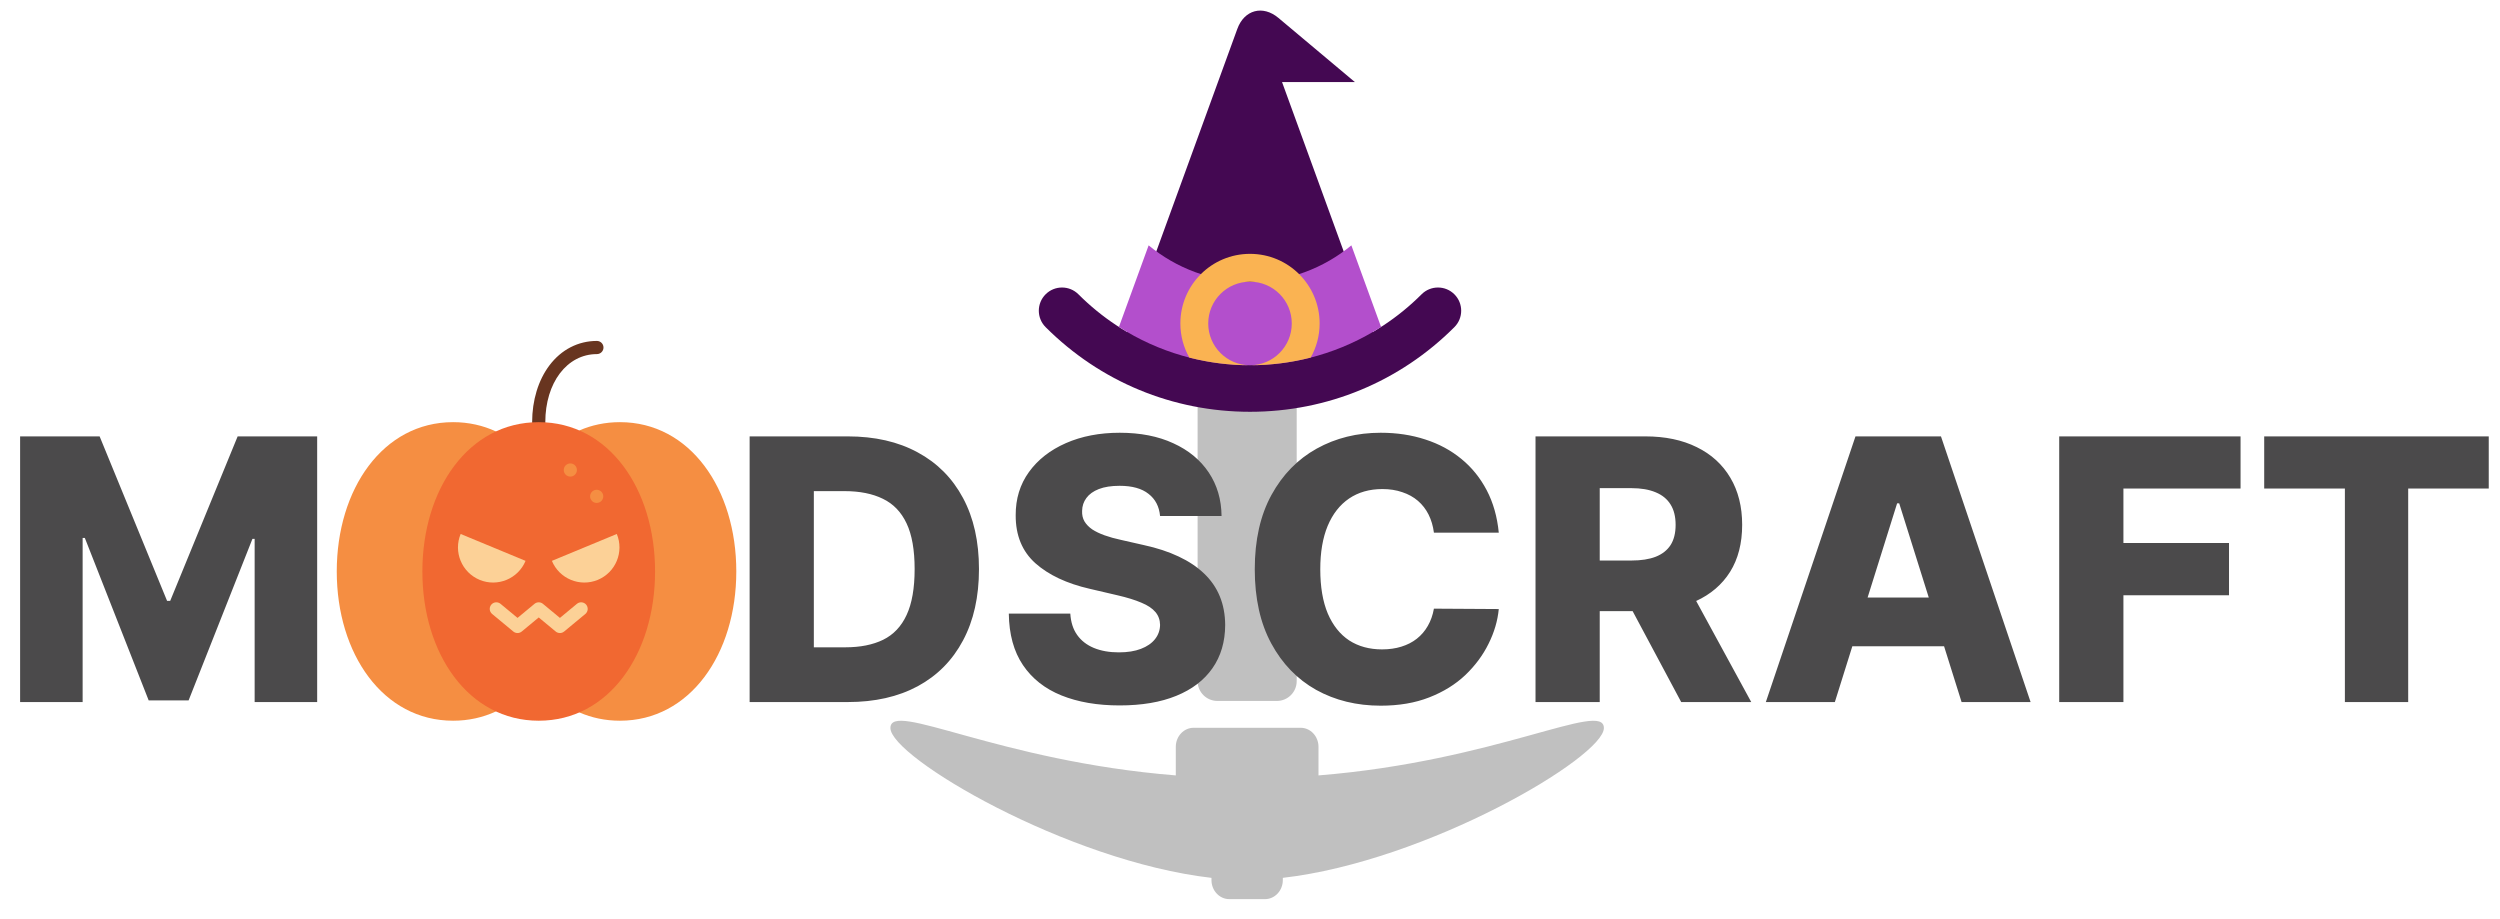
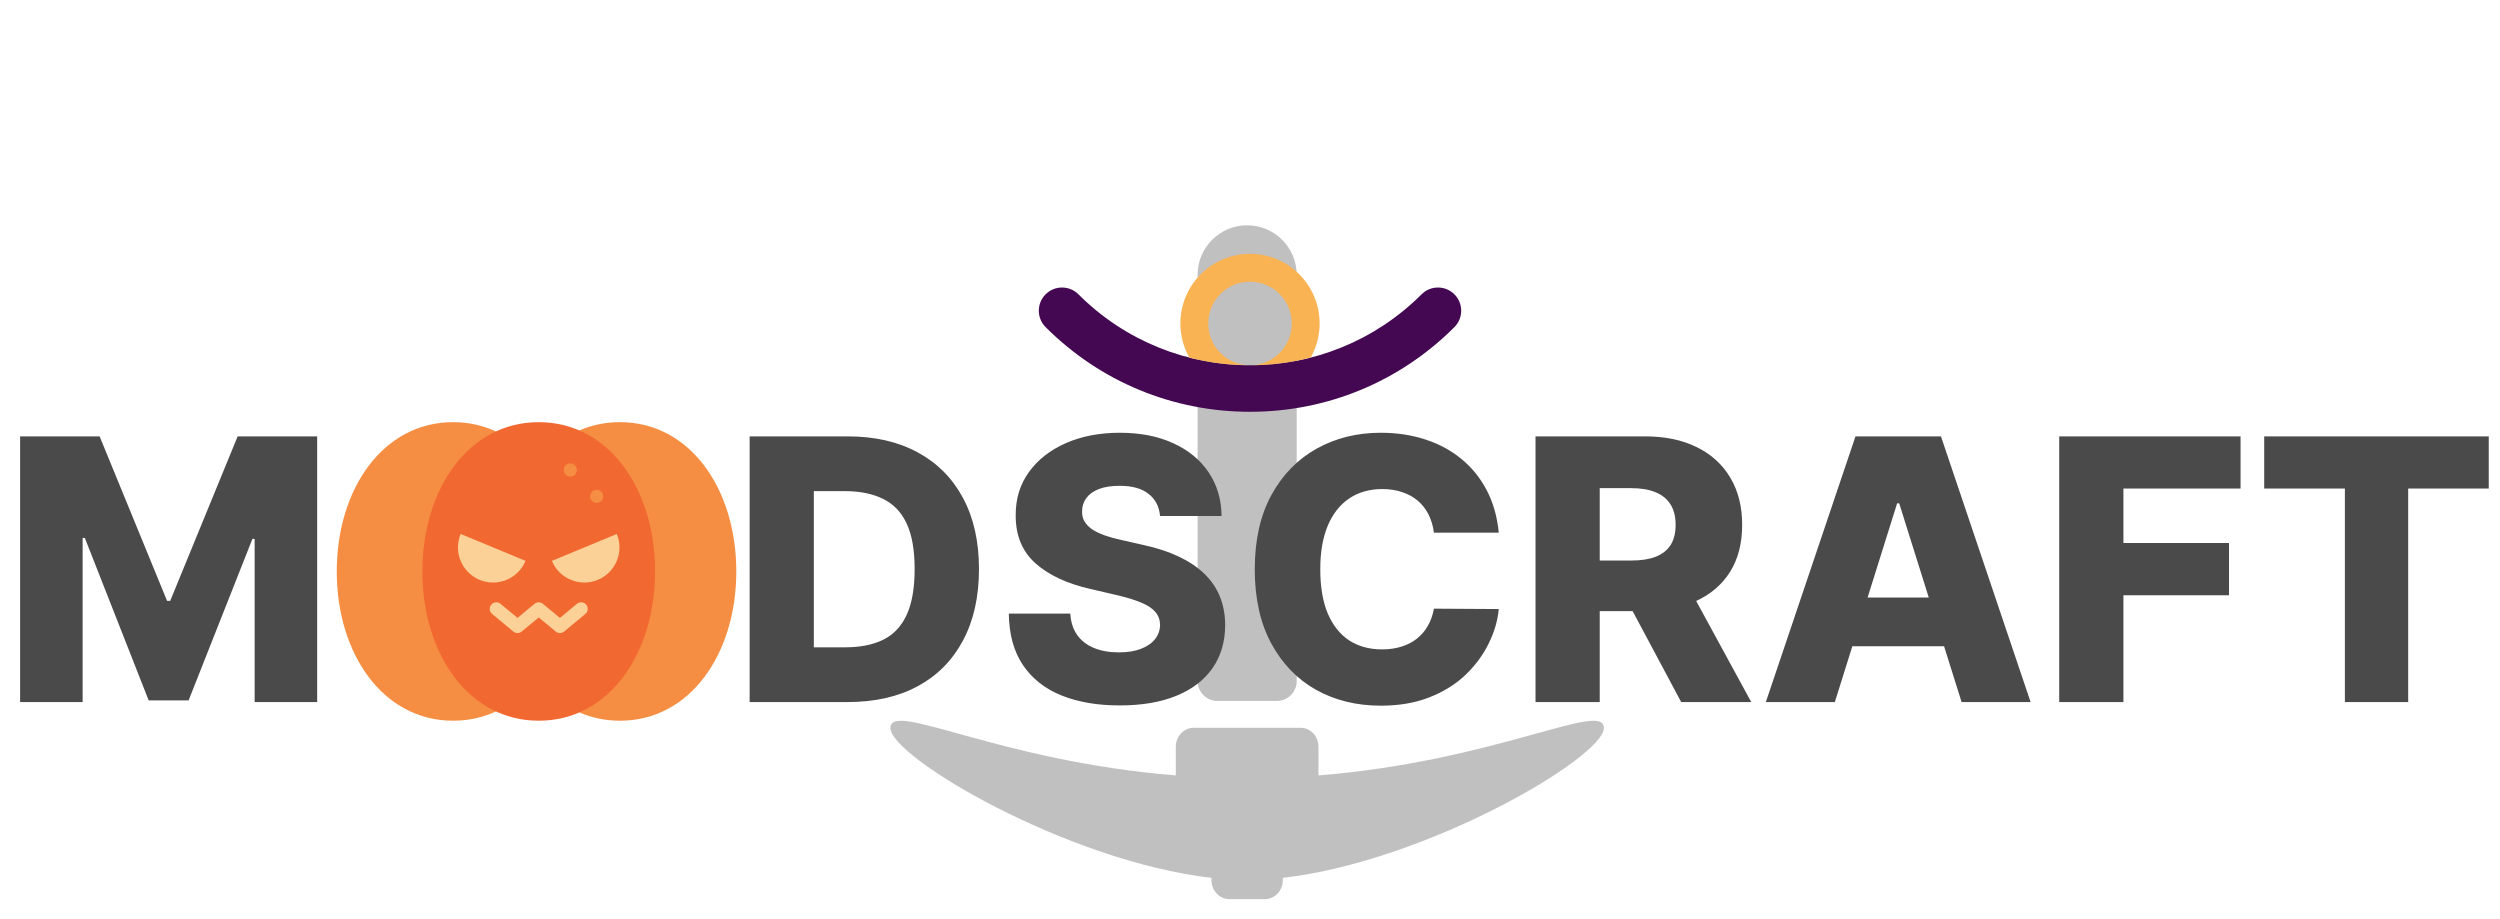
<svg xmlns="http://www.w3.org/2000/svg" width="438" height="161" viewBox="0 0 438 161" fill="none">
  <path fill-rule="evenodd" clip-rule="evenodd" d="M206 135.852L206 130.843C206 129.001 207.399 127.507 209.125 127.507L227.875 127.507C229.601 127.507 231 129.001 231 130.843L231 135.852C262.235 133.334 281 122.646 281 127.549C281 132.64 250.076 150.887 224.75 153.799L224.75 154.192C224.75 156.034 223.351 157.528 221.625 157.528L215.375 157.528C213.649 157.528 212.25 156.034 212.25 154.192L212.25 153.801C186.924 150.887 156 132.64 156 127.549C156 122.646 174.765 133.334 206 135.852ZM223.708 122.806L213.292 122.806C211.374 122.806 209.819 121.251 209.819 119.333L209.819 48.153C209.819 43.359 213.706 39.472 218.5 39.472C223.294 39.472 227.181 43.359 227.181 48.153L227.181 119.333C227.181 121.251 225.626 122.806 223.708 122.806Z" fill="#C0C0C0" />
  <path d="M3.523 76.454H17.454L29.273 105.273H29.818L41.636 76.454H55.568V123H44.614V94.409H44.227L33.045 122.705H26.046L14.864 94.25H14.477V123H3.523V76.454ZM148.54 123H131.335V76.454H148.517C153.259 76.454 157.343 77.386 160.767 79.25C164.206 81.099 166.858 83.765 168.722 87.25C170.585 90.72 171.517 94.871 171.517 99.704C171.517 104.553 170.585 108.72 168.722 112.205C166.873 115.689 164.229 118.364 160.79 120.227C157.35 122.076 153.267 123 148.54 123ZM142.585 113.409H148.108C150.714 113.409 152.919 112.97 154.722 112.091C156.54 111.197 157.911 109.75 158.835 107.75C159.775 105.735 160.244 103.053 160.244 99.704C160.244 96.356 159.775 93.689 158.835 91.704C157.896 89.704 156.509 88.265 154.676 87.386C152.858 86.492 150.616 86.045 147.949 86.045H142.585V113.409ZM203.244 90.409C203.093 88.742 202.419 87.447 201.222 86.523C200.04 85.583 198.35 85.114 196.153 85.114C194.699 85.114 193.487 85.303 192.517 85.682C191.547 86.061 190.82 86.583 190.335 87.25C189.85 87.901 189.6 88.651 189.585 89.5C189.555 90.197 189.691 90.811 189.994 91.341C190.313 91.871 190.767 92.341 191.358 92.75C191.964 93.144 192.691 93.492 193.54 93.795C194.388 94.099 195.343 94.364 196.403 94.591L200.403 95.5C202.706 96 204.737 96.667 206.494 97.5C208.267 98.333 209.752 99.326 210.949 100.477C212.161 101.629 213.078 102.955 213.699 104.455C214.32 105.955 214.638 107.636 214.653 109.5C214.638 112.439 213.896 114.962 212.426 117.068C210.956 119.174 208.843 120.788 206.085 121.909C203.343 123.03 200.032 123.591 196.153 123.591C192.259 123.591 188.866 123.008 185.972 121.841C183.078 120.674 180.828 118.901 179.222 116.523C177.616 114.144 176.79 111.136 176.744 107.5H187.517C187.608 109 188.009 110.25 188.722 111.25C189.434 112.25 190.411 113.008 191.653 113.523C192.911 114.038 194.366 114.295 196.017 114.295C197.532 114.295 198.82 114.091 199.881 113.682C200.956 113.273 201.782 112.705 202.358 111.977C202.934 111.25 203.229 110.417 203.244 109.477C203.229 108.598 202.956 107.848 202.426 107.227C201.896 106.591 201.078 106.045 199.972 105.591C198.881 105.121 197.487 104.689 195.79 104.295L190.926 103.159C186.896 102.235 183.722 100.742 181.403 98.682C179.085 96.606 177.934 93.803 177.949 90.273C177.934 87.394 178.706 84.871 180.267 82.704C181.828 80.538 183.987 78.849 186.744 77.636C189.502 76.424 192.646 75.818 196.176 75.818C199.782 75.818 202.911 76.432 205.562 77.659C208.229 78.871 210.297 80.576 211.767 82.773C213.237 84.97 213.987 87.515 214.017 90.409H203.244ZM262.585 93.318H251.222C251.07 92.151 250.759 91.099 250.29 90.159C249.82 89.22 249.199 88.417 248.426 87.75C247.653 87.083 246.737 86.576 245.676 86.227C244.631 85.864 243.472 85.682 242.199 85.682C239.941 85.682 237.994 86.235 236.358 87.341C234.737 88.447 233.487 90.045 232.608 92.136C231.744 94.227 231.312 96.757 231.312 99.727C231.312 102.818 231.752 105.409 232.631 107.5C233.525 109.576 234.775 111.144 236.381 112.205C238.002 113.25 239.919 113.773 242.131 113.773C243.373 113.773 244.502 113.614 245.517 113.295C246.547 112.977 247.449 112.515 248.222 111.909C249.009 111.288 249.653 110.538 250.153 109.659C250.669 108.765 251.025 107.758 251.222 106.636L262.585 106.705C262.388 108.765 261.79 110.795 260.79 112.795C259.805 114.795 258.449 116.621 256.722 118.273C254.994 119.909 252.888 121.212 250.403 122.182C247.934 123.151 245.1 123.636 241.903 123.636C237.691 123.636 233.919 122.712 230.585 120.864C227.267 119 224.646 116.288 222.722 112.727C220.797 109.167 219.835 104.833 219.835 99.727C219.835 94.606 220.812 90.265 222.767 86.704C224.722 83.144 227.366 80.439 230.699 78.591C234.032 76.742 237.767 75.818 241.903 75.818C244.722 75.818 247.328 76.212 249.722 77C252.116 77.773 254.222 78.909 256.04 80.409C257.858 81.894 259.335 83.72 260.472 85.886C261.608 88.053 262.312 90.53 262.585 93.318ZM269.023 123V76.454H288.25C291.735 76.454 294.742 77.083 297.273 78.341C299.818 79.583 301.78 81.371 303.159 83.704C304.538 86.023 305.227 88.773 305.227 91.954C305.227 95.182 304.523 97.924 303.114 100.182C301.705 102.424 299.705 104.136 297.114 105.318C294.523 106.485 291.455 107.068 287.909 107.068H275.75V98.204H285.818C287.515 98.204 288.932 97.985 290.068 97.545C291.22 97.091 292.091 96.409 292.682 95.5C293.273 94.576 293.568 93.394 293.568 91.954C293.568 90.515 293.273 89.326 292.682 88.386C292.091 87.432 291.22 86.72 290.068 86.25C288.917 85.765 287.5 85.523 285.818 85.523H280.273V123H269.023ZM295.227 101.727L306.818 123H294.545L283.182 101.727H295.227ZM321.466 123H309.375L325.08 76.454H340.057L355.761 123H343.67L332.739 88.182H332.375L321.466 123ZM319.852 104.682H345.125V113.227H319.852V104.682ZM360.773 123V76.454H392.545V85.591H372.023V95.136H390.523V104.295H372.023V123H360.773ZM396.688 85.591V76.454H436.028V85.591H421.915V123H410.824V85.591H396.688Z" fill="#4B4A4B" />
  <g clip-path="url(#clip0_1897_125)">
-     <path d="M224.614 14.378L237.373 14.377L223.983 3.141C221.243 0.841 217.999 1.71 216.775 5.072L197.451 58.151V66.284H240.55V58.151L224.614 14.378Z" fill="#440852" />
    <path d="M219 72.146C205.473 72.146 192.756 66.878 183.191 57.313C181.603 55.725 181.603 53.151 183.191 51.563C184.779 49.975 187.353 49.975 188.941 51.563C205.516 68.138 232.484 68.138 249.059 51.563C250.647 49.975 253.221 49.975 254.809 51.563C256.397 53.151 256.397 55.725 254.809 57.313C245.244 66.878 232.527 72.146 219 72.146Z" fill="#440852" />
-     <path d="M241.963 57.28L236.759 42.987C231.937 46.978 225.749 49.377 219 49.377C212.251 49.377 206.063 46.977 201.241 42.987L196.037 57.28C209.972 66.228 228.028 66.228 241.963 57.28Z" fill="#B34FCC" />
    <path d="M208.369 62.65C215.334 64.438 222.666 64.438 229.631 62.65C230.627 60.883 231.198 58.845 231.198 56.672C231.198 49.935 225.737 44.474 219 44.474C212.263 44.474 206.802 49.935 206.802 56.672C206.802 58.845 207.373 60.883 208.369 62.65ZM219 49.353C223.042 49.353 226.319 52.63 226.319 56.672C226.319 60.714 223.042 63.991 219 63.991C214.958 63.991 211.681 60.714 211.681 56.672C211.681 52.63 214.958 49.353 219 49.353Z" fill="#FAB352" />
  </g>
-   <path d="M104.577 59.731C101.293 59.731 98.338 61.255 96.256 64.021C94.305 66.614 93.231 70.144 93.231 73.962V78.577H95.538V73.962C95.538 67.053 99.34 62.038 104.577 62.038C105.214 62.038 105.731 61.522 105.731 60.885C105.731 60.247 105.214 59.731 104.577 59.731Z" fill="#683520" />
  <path d="M108.615 73.962C106.049 73.962 103.666 74.475 101.5 75.415V124.815C103.666 125.756 106.049 126.269 108.615 126.269C120.897 126.269 129 114.56 129 100.115C129 85.671 120.897 73.962 108.615 73.962Z" fill="#F58E42" />
  <path d="M79.385 73.962C67.103 73.962 59 85.671 59 100.115C59 114.56 67.103 126.269 79.385 126.269C82.104 126.269 84.618 125.694 86.885 124.644V75.587C84.618 74.537 82.104 73.962 79.385 73.962Z" fill="#F58E42" />
  <path d="M114.769 100.115C114.769 114.56 106.666 126.269 94.385 126.269C82.103 126.269 74 114.56 74 100.115C74 85.671 82.103 73.962 94.385 73.962C106.666 73.962 114.769 85.671 114.769 100.115Z" fill="#F16831" />
  <path d="M99.923 83.5C100.56 83.5 101.077 82.984 101.077 82.346C101.077 81.709 100.56 81.192 99.923 81.192C99.286 81.192 98.769 81.709 98.769 82.346C98.769 82.984 99.286 83.5 99.923 83.5Z" fill="#F58E42" />
  <path d="M104.538 88.115C105.176 88.115 105.692 87.599 105.692 86.962C105.692 86.324 105.176 85.808 104.538 85.808C103.901 85.808 103.385 86.324 103.385 86.962C103.385 87.599 103.901 88.115 104.538 88.115Z" fill="#F58E42" />
  <path d="M90.67 110.909C90.409 110.909 90.147 110.821 89.934 110.644L86.22 107.567C85.729 107.16 85.661 106.433 86.068 105.942C86.474 105.451 87.202 105.383 87.692 105.79L90.67 108.257L93.648 105.79C94.075 105.436 94.693 105.436 95.12 105.79L98.099 108.257L101.077 105.79C101.568 105.383 102.295 105.451 102.702 105.942C103.108 106.433 103.04 107.16 102.549 107.567L98.835 110.644C98.407 110.998 97.789 110.998 97.362 110.644L94.384 108.177L91.406 110.644C91.193 110.82 90.931 110.909 90.67 110.909Z" fill="#FCD197" />
  <path d="M80.706 93.552C79.406 96.692 80.897 100.292 84.037 101.593C87.177 102.894 90.776 101.402 92.077 98.263L80.706 93.552Z" fill="#FCD197" />
  <path d="M96.692 98.263C97.993 101.402 101.593 102.894 104.733 101.593C107.873 100.292 109.364 96.692 108.063 93.552L96.692 98.263Z" fill="#FCD197" />
  <defs>
    <clipPath id="clip0_1897_125">
      <rect width="74" height="74" fill="white" transform="translate(182)" />
    </clipPath>
  </defs>
</svg>